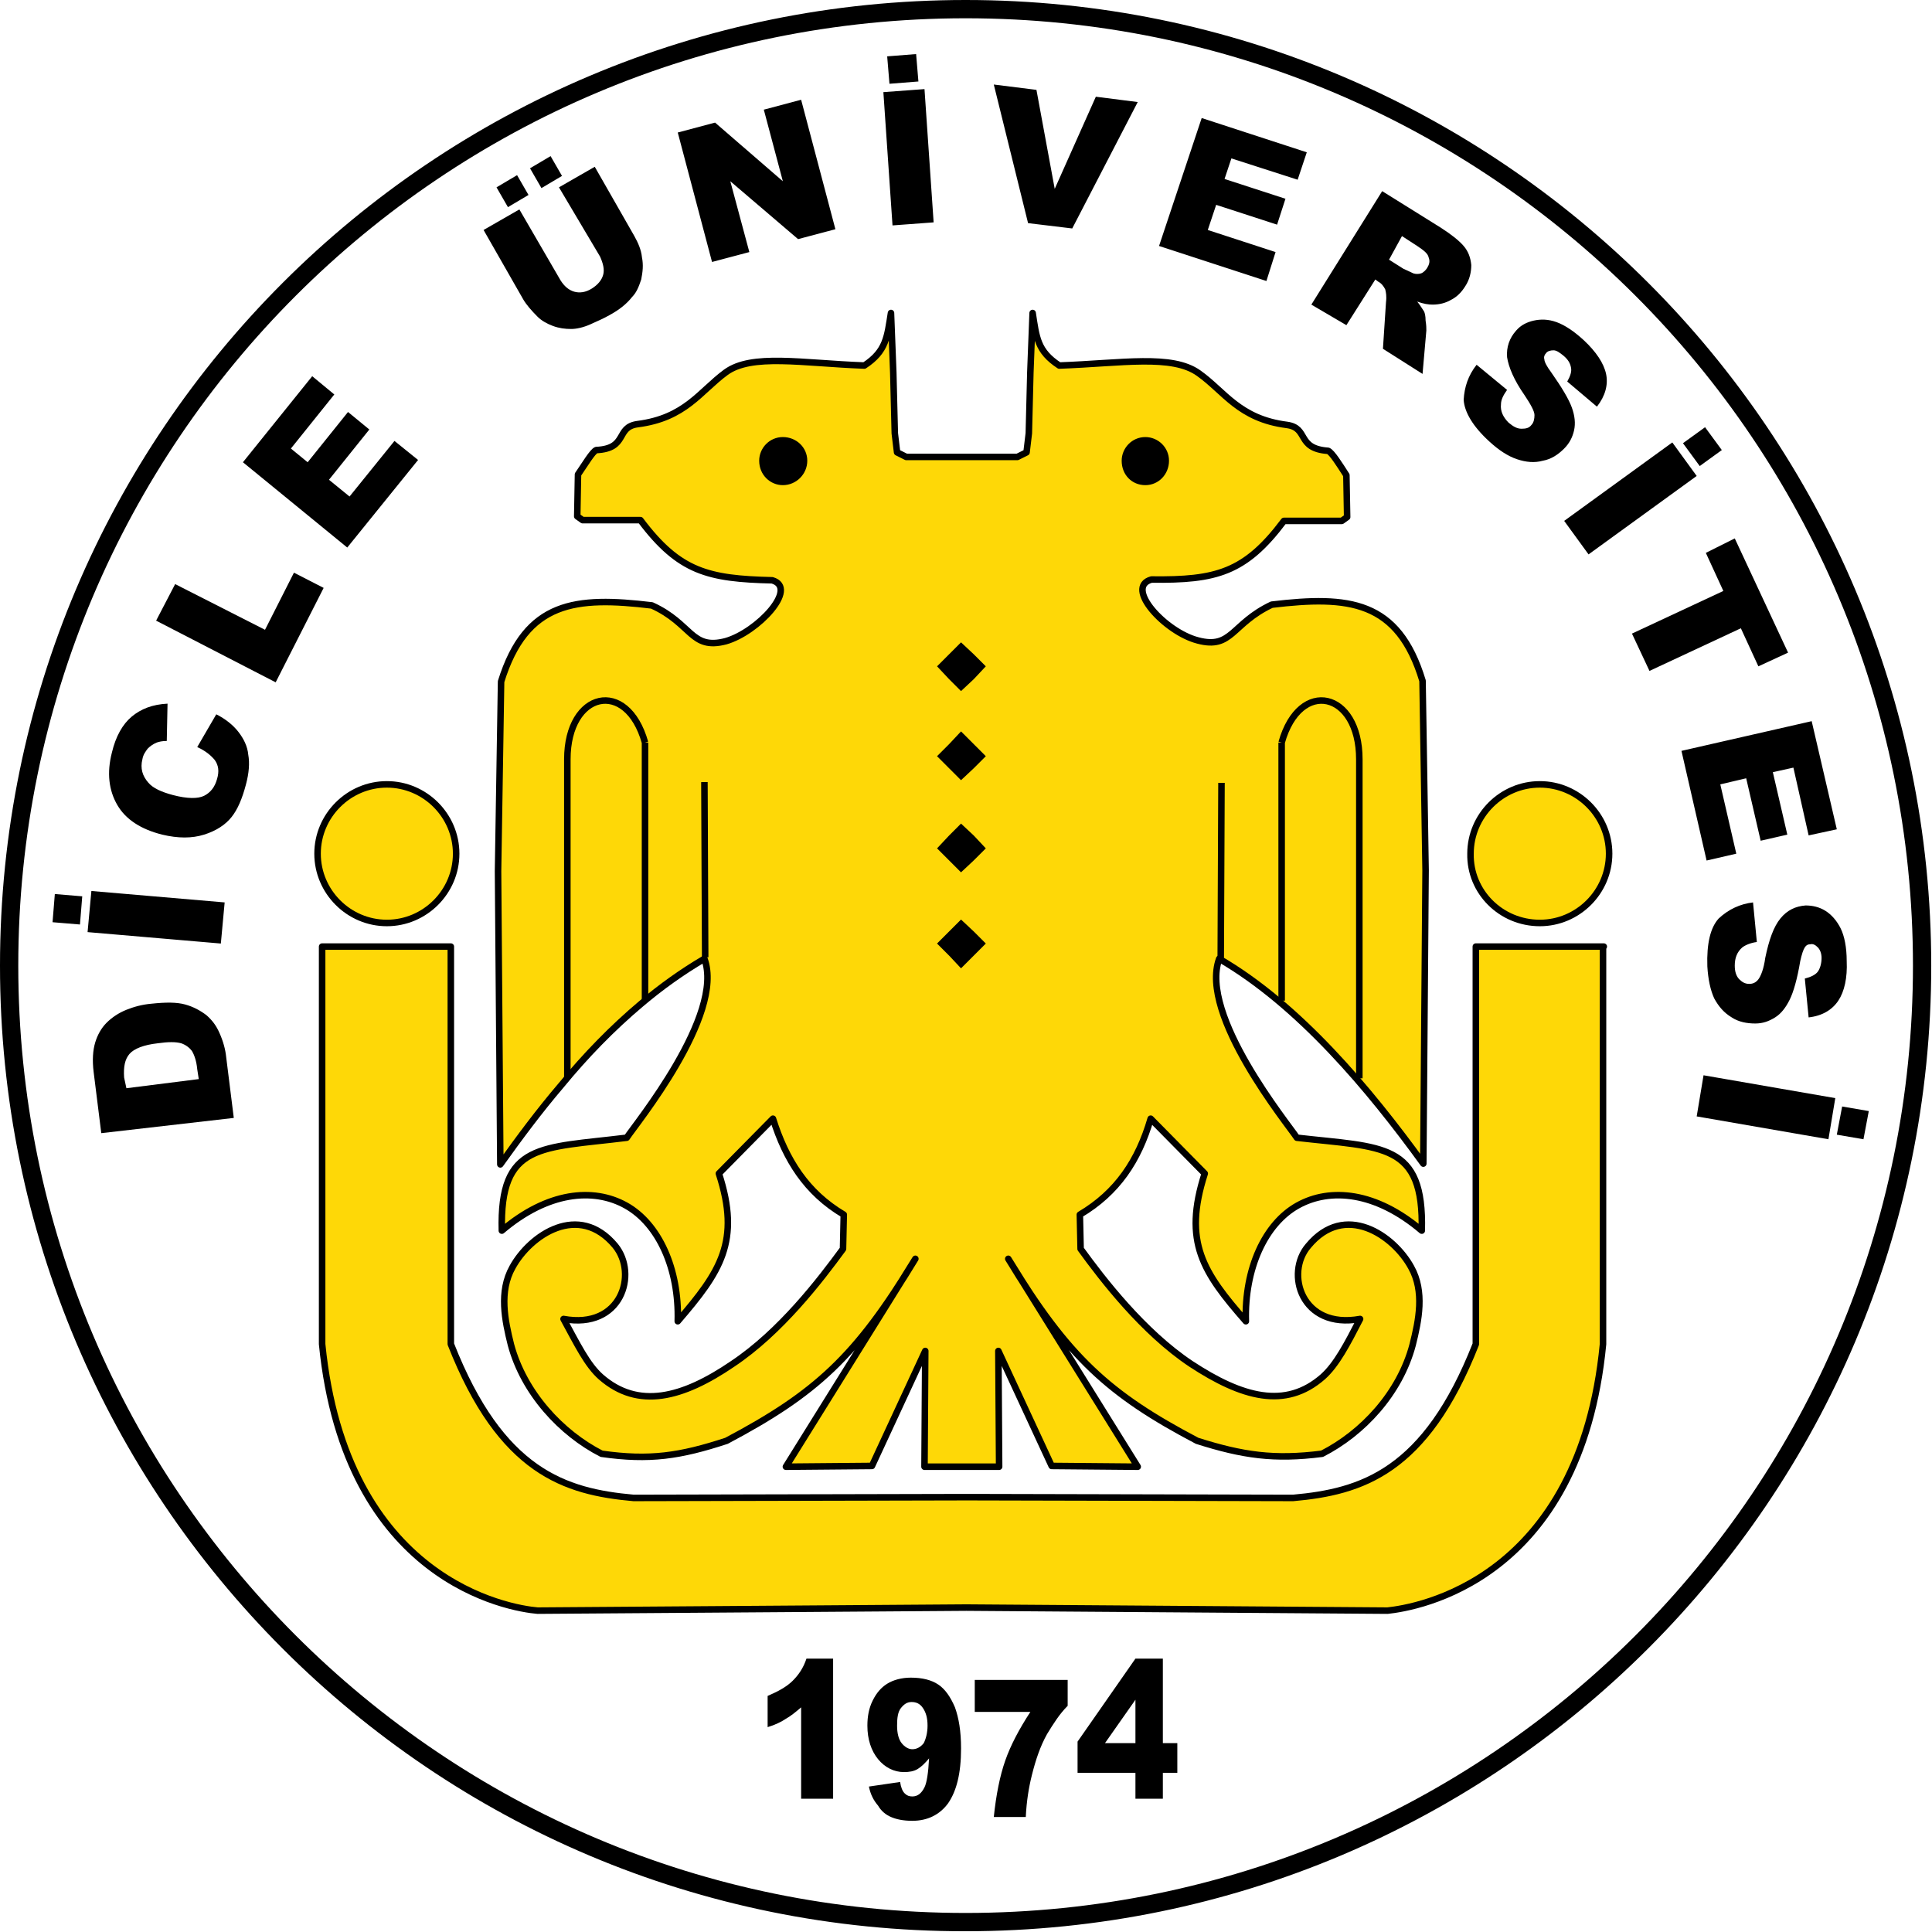
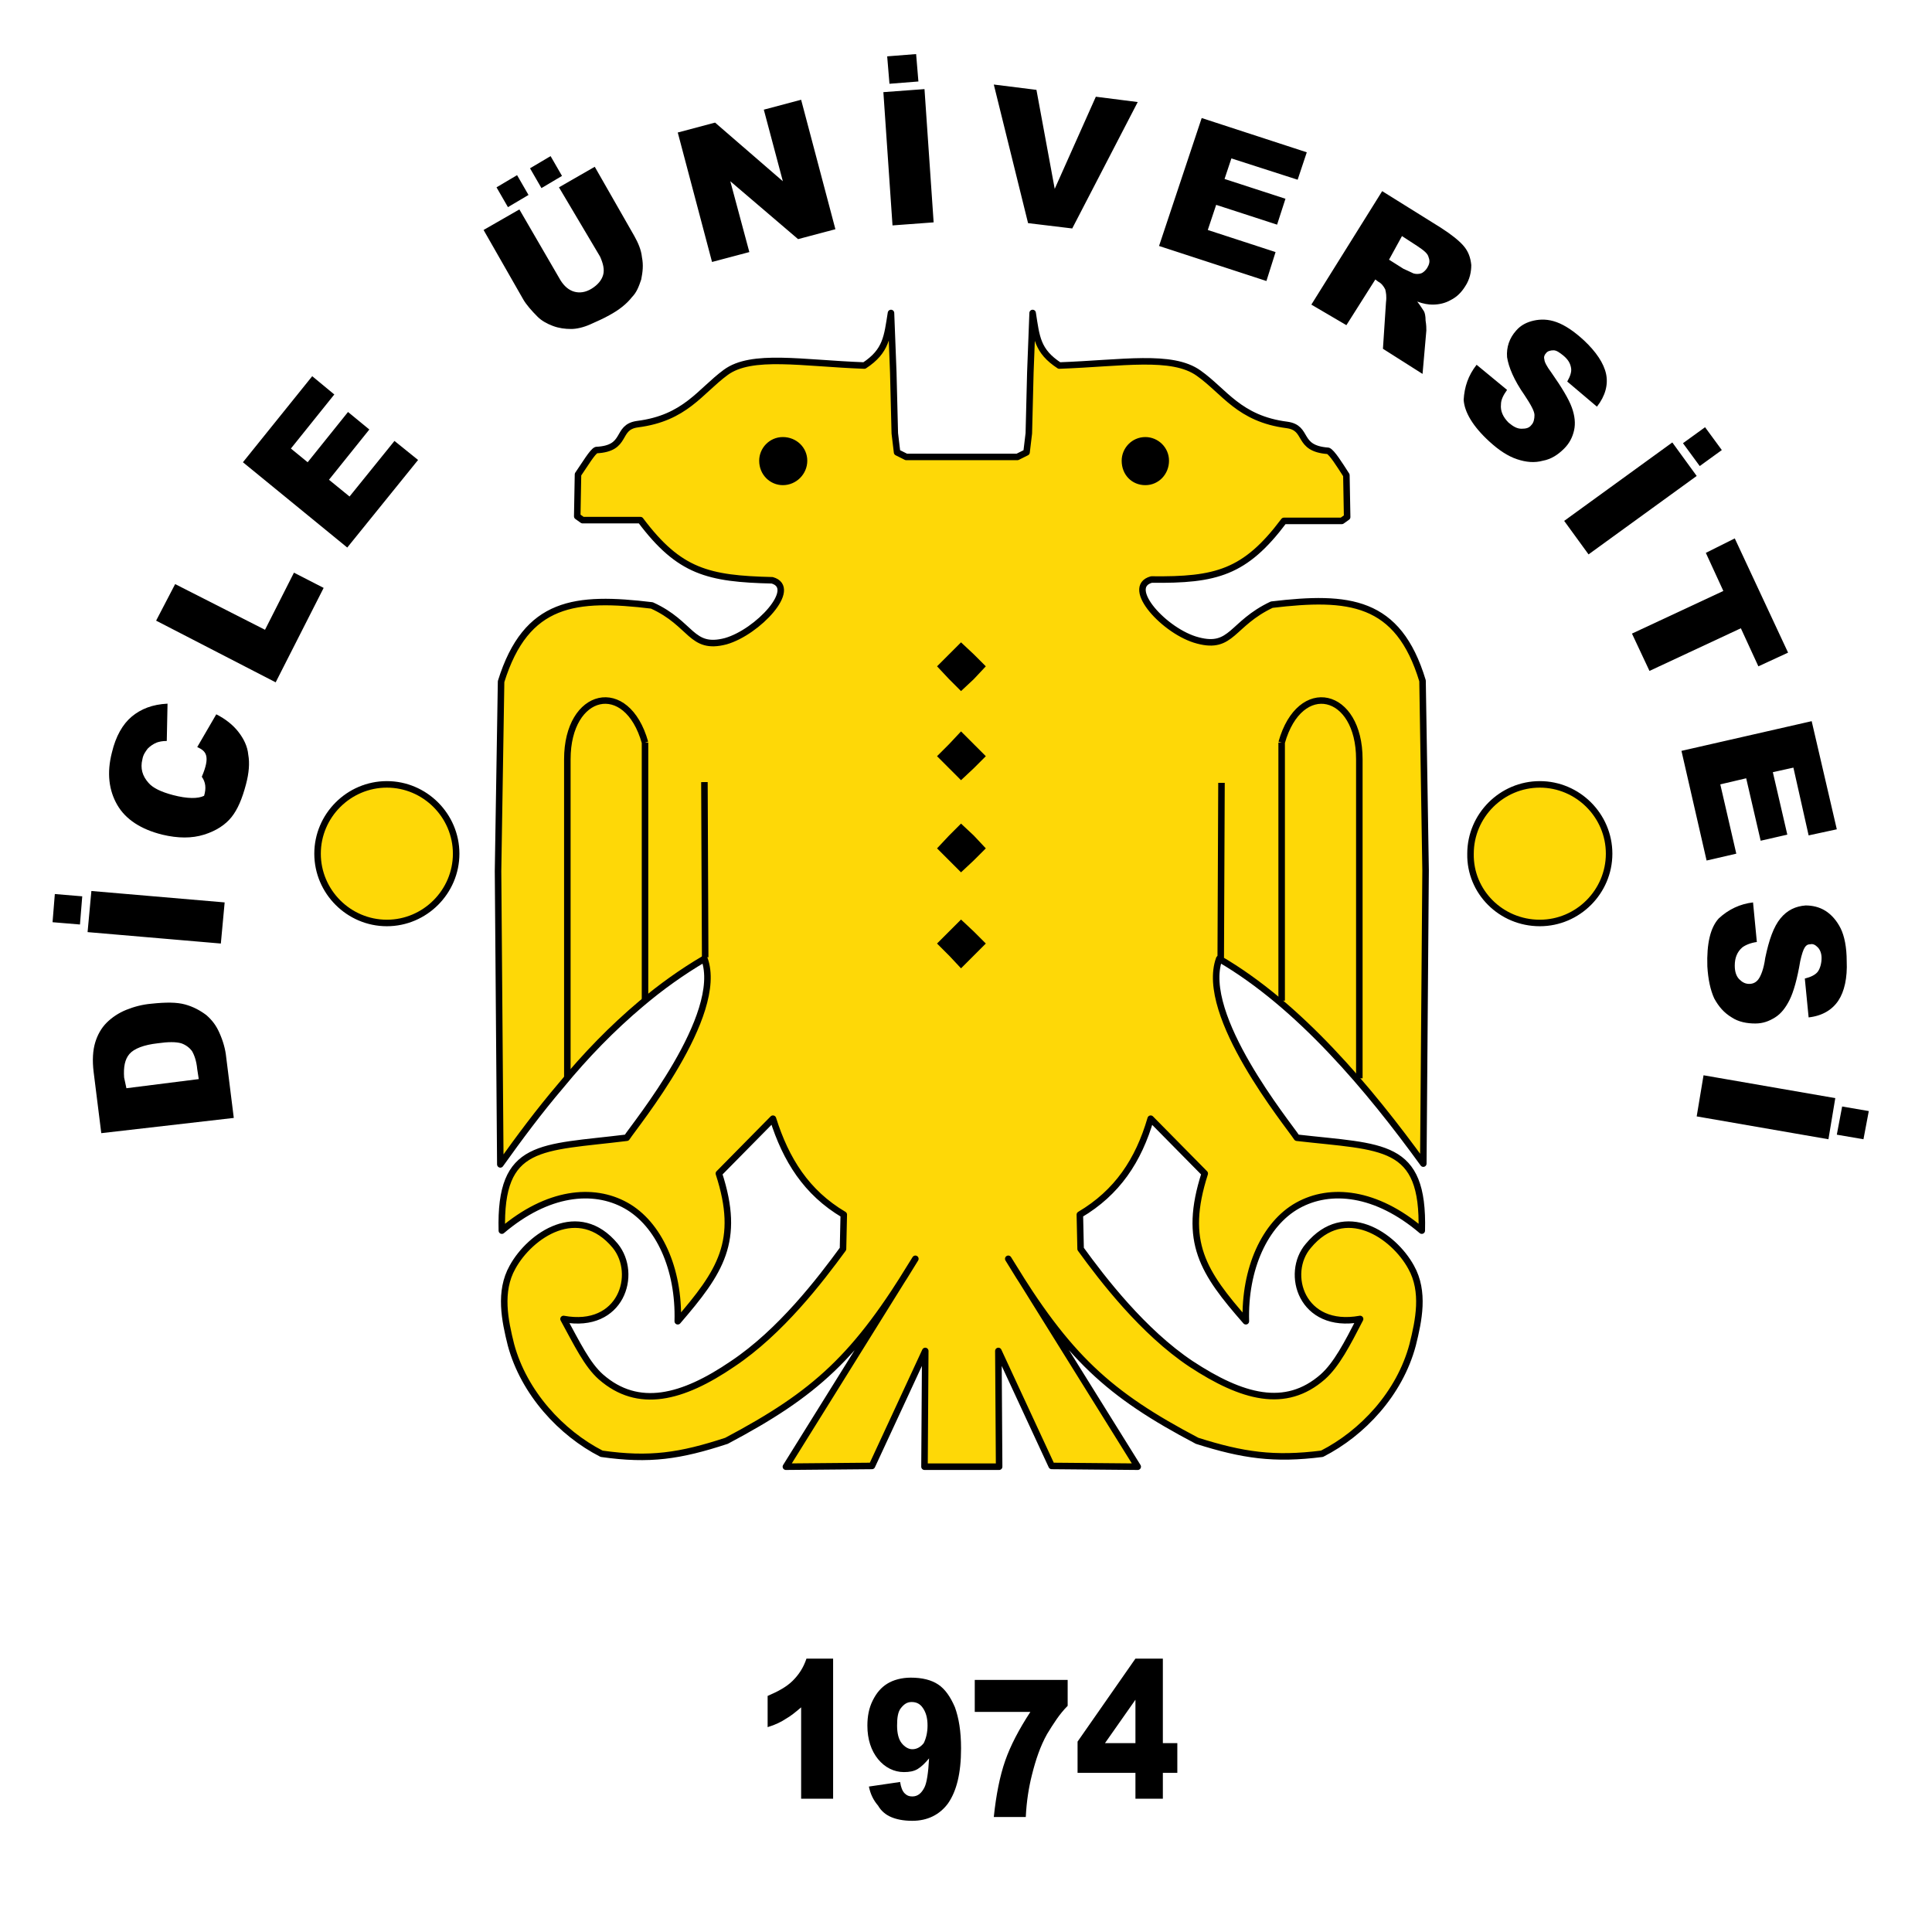
<svg xmlns="http://www.w3.org/2000/svg" version="1.1" id="Layer_1" x="0px" y="0px" viewBox="0 0 253.7 253.7" style="enable-background:new 0 0 253.7 253.7;" xml:space="preserve">
  <style type="text/css">
	.st0{fill-rule:evenodd;clip-rule:evenodd;fill:#FED807;stroke:#000000;stroke-width:0.856;stroke-miterlimit:22.926;}
	
		.st1{fill-rule:evenodd;clip-rule:evenodd;fill:#FED807;stroke:#000000;stroke-width:0.856;stroke-linejoin:round;stroke-miterlimit:22.926;}
	.st2{fill-rule:evenodd;clip-rule:evenodd;stroke:#000000;stroke-width:0.216;stroke-miterlimit:22.926;}
	.st3{fill:none;stroke:#000000;stroke-width:0.856;stroke-miterlimit:22.926;}
	.st4{fill-rule:evenodd;clip-rule:evenodd;}
</style>
  <g>
    <path class="st0" d="M202.2,121.2c5,0,9.1-4.1,9.1-9.1c0-5-4.1-9.1-9.1-9.1c-5,0-9.1,4.1-9.1,9.1   C193,117.1,197.1,121.2,202.2,121.2L202.2,121.2z" />
-     <path class="st1" d="M210.6,124.3h-16.8v52.2c-6.6,16.8-15,19.4-24,20.2l-42.3-0.1v0l-0.5,0l-0.5,0v0l-43.3,0.1   c-9-0.8-17.4-3.4-24-20.2v-52.2H42.3v52.2c3.1,31.1,24.6,34.7,28.3,35l56.3-0.4l55.3,0.4c3.8-0.4,25.3-3.9,28.3-35V124.3   L210.6,124.3z" />
    <path class="st1" d="M113.5,48c2.9-1.9,3-3.8,3.5-6.9l0.3,7.8l0.2,8l0.3,2.5l1.2,0.6l1.6,0l5.6,0v0h0.2v0l5.6,0l1.6,0l1.2-0.6   l0.3-2.5l0.2-8l0.3-7.8c0.5,3.2,0.6,5,3.5,6.9c8.3-0.3,14.8-1.5,18.3,1c3.4,2.4,5.3,6,11.6,6.8c2.9,0.4,1.2,3.1,5.4,3.4   c0.5,0.2,1.5,1.8,2.4,3.2l0.1,5.5l-0.7,0.5l-7.6,0c-5.1,6.8-8.9,7.8-17.4,7.7c-3.6,1,1.8,6.9,6.1,8c4.5,1.2,4.4-2.2,9.7-4.7   c10.1-1.2,16.6-0.6,19.8,10l0.4,24.9l-0.3,38.5c-7.1-9.8-16.3-20.8-26.8-26.9c-2.7,7.4,9.1,21.8,10.2,23.5   c11.3,1.3,16.7,0.6,16.4,12.2c-6-5.1-12-5.7-16.3-3.3c-4.3,2.4-7,8.3-6.8,15.2c-5.6-6.4-8.3-10.4-5.4-19.4l-7.1-7.2   c-1.6,5.5-4.4,9.7-9.3,12.6l0.1,4.5c2.9,4,8.2,10.9,14.5,15.1c6.7,4.4,12.4,6,17.3,1.7c1.8-1.6,3.2-4.3,4.9-7.6   c-7.7,1.4-9.9-6-6.8-9.6c4.8-5.8,11.2-1.4,13.5,2.8c1.8,3.2,1,7,0.2,10.2c-1.7,6.4-6.6,11.6-11.9,14.3c-6.3,0.8-10.4,0.2-16.4-1.7   c-11.6-6.1-17-11-24.8-23.9l17,27.3l-11.3-0.1l-7-15.1l0.1,15.2l-4.8,0v0h-0.2v0l-4.8,0l0.1-15.2l-7,15.1l-11.3,0.1l17-27.3   c-7.8,12.9-13.1,17.7-24.8,23.9c-6.1,2-10.1,2.6-16.4,1.7c-5.3-2.7-10.2-8-11.9-14.3c-0.8-3.2-1.6-7,0.2-10.2   c2.3-4.2,8.7-8.6,13.5-2.8c3,3.7,0.8,11-6.8,9.6c1.8,3.3,3.1,6,4.9,7.6c4.9,4.3,10.7,2.8,17.3-1.7c6.3-4.2,11.5-11,14.5-15.1   l0.1-4.5c-4.9-2.9-7.6-7.2-9.3-12.6l-7.1,7.2c2.9,8.9,0.2,12.9-5.4,19.4c0.2-6.9-2.5-12.8-6.8-15.2c-4.3-2.4-10.3-1.8-16.3,3.3   c-0.3-11.6,5.1-10.8,16.4-12.2c1.1-1.7,12.9-16.1,10.2-23.5c-2.9,1.7-5.7,3.7-8.3,5.9c-3.8,3.2-7.3,6.8-10.5,10.7   c-2.9,3.4-5.5,6.9-8,10.4l-0.3-38.5l0.4-24.9c3.3-10.6,9.8-11.2,19.8-10c5.3,2.4,5.1,5.9,9.7,4.7c4.2-1.2,9.6-7,6.1-8   C93,76,89.2,75.1,84.1,68.3l-7.6,0l-0.7-0.5l0.1-5.5c0.9-1.3,1.9-3,2.4-3.2c4.2-0.2,2.5-3,5.4-3.4c6.3-0.8,8.2-4.3,11.6-6.8   C98.7,46.4,105.3,47.7,113.5,48L113.5,48z" />
    <path class="st0" d="M50.8,121.2c5,0,9.1-4.1,9.1-9.1c0-5-4.1-9.1-9.1-9.1c-5,0-9.1,4.1-9.1,9.1C41.7,117.1,45.8,121.2,50.8,121.2   L50.8,121.2z" />
    <path class="st2" d="M102.8,63.6c1.7,0,3.1-1.4,3.1-3.1c0-1.7-1.4-3-3.1-3c-1.7,0-3,1.4-3,3C99.8,62.3,101.2,63.6,102.8,63.6   L102.8,63.6z" />
    <path class="st2" d="M150.4,63.6c1.7,0,3-1.4,3-3.1c0-1.7-1.4-3-3-3c-1.7,0-3,1.4-3,3C147.4,62.3,148.7,63.6,150.4,63.6L150.4,63.6   z" />
    <polygon class="st2" points="126.2,84.5 127.8,86 129.3,87.5 127.8,89.1 126.2,90.6 124.7,89.1 123.2,87.5 124.7,86 126.2,84.5     " />
    <polygon class="st2" points="126.2,96.2 127.8,97.8 129.3,99.3 127.8,100.8 126.2,102.3 124.7,100.8 123.2,99.3 124.7,97.8    126.2,96.2  " />
    <polygon class="st2" points="126.2,108.3 127.8,109.8 129.3,111.4 127.8,112.9 126.2,114.4 124.7,112.9 123.2,111.4 124.7,109.8    126.2,108.3  " />
    <polygon class="st2" points="126.2,120.9 127.8,122.4 129.3,123.9 127.8,125.4 126.2,127 124.7,125.4 123.2,123.9 124.7,122.4    126.2,120.9  " />
    <path class="st3" d="M74.5,141.6V99.7 M74.5,99.7c0-8.9,7.8-10.7,10.2-2.2 M84.7,97.5v33.9 M92.6,125.7l-0.1-23 M178.5,141.6V99.7    M178.5,99.7c0-8.9-7.8-10.7-10.2-2.2 M168.3,97.5v33.9 M160.3,125.8l0.1-23" />
-     <path class="st4" d="M126.8,0c70,0,126.8,56.8,126.8,126.8s-56.8,126.8-126.8,126.8C56.8,253.7,0,196.9,0,126.8S56.8,0,126.8,0   L126.8,0z M126.8,2.4c68.7,0,124.4,55.7,124.4,124.4c0,68.7-55.7,124.4-124.4,124.4c-68.7,0-124.4-55.7-124.4-124.4   C2.4,58.1,58.1,2.4,126.8,2.4L126.8,2.4z" />
-     <path d="M13.3,148.8l-1-8c-0.2-1.6-0.1-2.9,0.2-3.9c0.3-1,0.8-1.9,1.5-2.6c0.7-0.7,1.6-1.3,2.6-1.7c1-0.4,2.1-0.7,3.3-0.8   c1.9-0.2,3.3-0.2,4.4,0.1c1.1,0.3,2,0.8,2.8,1.4c0.8,0.7,1.3,1.4,1.7,2.3c0.5,1.1,0.8,2.2,0.9,3.2l1,8L13.3,148.8L13.3,148.8z    M16.6,142.9l9.5-1.2l-0.2-1.3c-0.1-1.1-0.4-1.9-0.7-2.4c-0.3-0.4-0.8-0.8-1.4-1c-0.7-0.2-1.7-0.2-3.1,0c-1.8,0.2-3.1,0.7-3.7,1.4   c-0.6,0.7-0.8,1.7-0.7,3.1L16.6,142.9L16.6,142.9z M11.5,122.4L12,117l17.5,1.5l-0.5,5.4L11.5,122.4L11.5,122.4z M6.9,121.1   l0.3-3.7l3.6,0.3l-0.3,3.7L6.9,121.1L6.9,121.1z M25.9,98.1l2.5-4.3c1.2,0.6,2.2,1.4,2.9,2.3c0.7,0.9,1.2,1.9,1.3,3   c0.2,1.1,0.1,2.4-0.3,3.9c-0.5,1.9-1.1,3.3-1.9,4.3c-0.8,1-2,1.8-3.6,2.3c-1.6,0.5-3.4,0.5-5.5,0c-2.8-0.7-4.8-2-5.9-3.9   c-1.1-1.9-1.4-4.2-0.7-6.9c0.5-2.1,1.4-3.7,2.6-4.7c1.2-1,2.7-1.6,4.7-1.7l-0.1,4.9c-0.6,0-1,0.1-1.3,0.2c-0.5,0.2-0.9,0.5-1.2,0.8   c-0.3,0.4-0.6,0.8-0.7,1.4c-0.3,1.2,0,2.2,0.8,3.1c0.6,0.7,1.7,1.2,3.2,1.6c1.9,0.5,3.3,0.5,4.1,0.1c0.8-0.4,1.4-1.1,1.7-2.2   c0.3-1,0.2-1.8-0.3-2.5C27.7,99.2,27,98.6,25.9,98.1L25.9,98.1z M20.5,81.5l2.5-4.8l11.8,6l3.8-7.5l3.9,2l-6.3,12.4L20.5,81.5   L20.5,81.5z M31.9,60.7L41,49.4l2.9,2.4l-5.7,7.1l2.2,1.8l5.3-6.6l2.8,2.3l-5.3,6.6l2.7,2.2l5.9-7.3l3.1,2.5l-9.3,11.5L31.9,60.7   L31.9,60.7z M73.4,24.6l4.7-2.7l5.2,9.1c0.5,0.9,0.9,1.8,1,2.8c0.2,1,0.1,1.9-0.1,2.9c-0.3,0.9-0.6,1.7-1.2,2.3   c-0.7,0.9-1.7,1.7-3,2.4c-0.7,0.4-1.6,0.8-2.5,1.2c-0.9,0.4-1.8,0.6-2.5,0.6c-0.8,0-1.6-0.1-2.4-0.4c-0.8-0.3-1.5-0.7-2-1.2   c-0.8-0.8-1.5-1.6-1.9-2.3l-5.2-9.1l4.7-2.7l5.4,9.3c0.5,0.8,1.1,1.3,1.8,1.5c0.7,0.2,1.5,0.1,2.3-0.4c0.8-0.5,1.3-1.1,1.5-1.8   c0.2-0.7,0-1.5-0.4-2.4L73.4,24.6L73.4,24.6z M65.2,24.6l2.7-1.6l1.5,2.6l-2.7,1.6L65.2,24.6L65.2,24.6z M69.6,22.1l2.7-1.6   l1.5,2.6l-2.7,1.6L69.6,22.1L69.6,22.1z M89,17.4l4.9-1.3l8.9,7.7l-2.5-9.4l4.9-1.3l4.5,17l-4.9,1.3l-8.9-7.6l2.5,9.3l-4.9,1.3   L89,17.4L89,17.4z M116,12.1l5.4-0.4l1.2,17.5l-5.4,0.4L116,12.1L116,12.1z M116.5,7.4l3.8-0.3l0.3,3.6l-3.8,0.3L116.5,7.4   L116.5,7.4z M130.5,11.1l5.6,0.7l2.4,13l5.4-12.1l5.5,0.7L140.8,30l-5.8-0.7L130.5,11.1L130.5,11.1z M157.8,15.5l13.8,4.5l-1.2,3.6   l-8.7-2.8l-0.9,2.7l8,2.6l-1.1,3.4l-8-2.6l-1.1,3.3l8.9,2.9l-1.2,3.8l-14.1-4.6L157.8,15.5L157.8,15.5z M172.2,40l9.3-14.9l7.7,4.8   c1.4,0.9,2.4,1.7,3,2.4c0.6,0.7,0.9,1.5,1,2.5c0,0.9-0.2,1.9-0.8,2.8c-0.5,0.8-1.1,1.4-1.9,1.8c-0.7,0.4-1.5,0.6-2.4,0.6   c-0.5,0-1.2-0.1-2-0.4c0.4,0.5,0.7,1,0.9,1.3c0.1,0.2,0.2,0.6,0.2,1.2c0.1,0.6,0.1,1,0.1,1.3l-0.5,5.7l-5.2-3.3l0.4-6.1   c0.1-0.8,0-1.3-0.1-1.7c-0.2-0.4-0.5-0.8-0.9-1l-0.4-0.3l-3.8,6L172.2,40L172.2,40z M182.4,34.1l1.9,1.2c0.2,0.1,0.7,0.3,1.3,0.6   c0.3,0.1,0.7,0.1,1,0c0.3-0.1,0.6-0.4,0.8-0.7c0.3-0.5,0.4-0.9,0.2-1.4c-0.1-0.5-0.6-0.9-1.5-1.5l-2-1.3L182.4,34.1L182.4,34.1z    M193.9,47.9l4,3.3c-0.5,0.7-0.8,1.3-0.8,1.9c-0.1,0.9,0.3,1.7,1,2.4c0.6,0.5,1.1,0.8,1.7,0.8c0.6,0,1-0.1,1.3-0.5   c0.3-0.3,0.4-0.8,0.4-1.3c0-0.5-0.5-1.4-1.3-2.6c-1.4-2-2.1-3.7-2.3-5c-0.1-1.3,0.3-2.5,1.2-3.5c0.6-0.7,1.4-1.1,2.3-1.3   c0.9-0.2,1.9-0.2,3,0.2c1.1,0.4,2.3,1.2,3.6,2.4c1.6,1.5,2.6,3,2.9,4.4c0.3,1.4-0.1,2.9-1.2,4.3l-3.9-3.3c0.4-0.7,0.6-1.3,0.5-1.8   c-0.1-0.6-0.4-1.1-1-1.6c-0.5-0.4-0.9-0.7-1.3-0.7c-0.4,0-0.8,0.1-1,0.4c-0.2,0.2-0.3,0.5-0.2,0.8c0,0.3,0.3,0.9,0.9,1.7   c1.4,2,2.3,3.5,2.7,4.6c0.4,1.1,0.5,2.1,0.3,3c-0.2,0.9-0.6,1.7-1.3,2.4c-0.8,0.8-1.7,1.4-2.8,1.6c-1.1,0.3-2.2,0.2-3.4-0.2   c-1.2-0.4-2.4-1.2-3.6-2.3c-2.2-2-3.3-3.9-3.4-5.5C192.3,50.8,192.8,49.3,193.9,47.9L193.9,47.9z M219.6,58.1l3.2,4.4l-14.2,10.3   l-3.2-4.4L219.6,58.1L219.6,58.1z M223.9,56.1l2.2,3l-2.9,2.1l-2.2-3L223.9,56.1L223.9,56.1z M227.8,70.7l7,15l-3.9,1.8l-2.3-5   l-12,5.6l-2.3-4.9l12-5.6l-2.3-5L227.8,70.7L227.8,70.7z M237.9,94.7l3.3,14.2l-3.7,0.8l-2-8.9l-2.7,0.6l1.9,8.2l-3.5,0.8l-1.9-8.2   l-3.4,0.8l2.1,9.1l-3.9,0.9l-3.3-14.4L237.9,94.7L237.9,94.7z M230.2,118.5l0.5,5.2c-0.8,0.1-1.5,0.4-1.9,0.7c-0.7,0.6-1,1.4-1,2.4   c0,0.8,0.2,1.4,0.6,1.8c0.4,0.4,0.8,0.6,1.3,0.6c0.5,0,0.9-0.2,1.2-0.6c0.3-0.4,0.7-1.3,0.9-2.8c0.5-2.4,1.1-4.1,2-5.2   c0.9-1.1,2-1.6,3.3-1.7c0.9,0,1.8,0.2,2.6,0.7c0.8,0.5,1.5,1.3,2,2.3c0.5,1,0.8,2.5,0.8,4.3c0.1,2.2-0.3,4-1.1,5.2   c-0.8,1.2-2.1,2-3.9,2.2l-0.5-5.1c0.8-0.2,1.4-0.5,1.7-0.9c0.3-0.4,0.5-1.1,0.5-1.8c0-0.6-0.2-1.1-0.5-1.4c-0.3-0.3-0.6-0.5-1-0.4   c-0.3,0-0.5,0.1-0.7,0.4c-0.2,0.3-0.4,0.9-0.6,1.8c-0.4,2.4-0.9,4.1-1.4,5.1c-0.5,1-1.1,1.8-1.9,2.3c-0.8,0.5-1.6,0.8-2.6,0.8   c-1.1,0-2.2-0.2-3.1-0.8c-1-0.6-1.7-1.4-2.3-2.5c-0.5-1.1-0.8-2.5-0.9-4.2c-0.1-3,0.4-5.1,1.5-6.3   C227,119.4,228.5,118.7,230.2,118.5L230.2,118.5z M241,144.2l-0.9,5.4l-17.3-3l0.9-5.4L241,144.2L241,144.2z M245.4,145.9l-0.7,3.7   l-3.5-0.6l0.7-3.7L245.4,145.9L245.4,145.9z" />
+     <path d="M13.3,148.8l-1-8c-0.2-1.6-0.1-2.9,0.2-3.9c0.3-1,0.8-1.9,1.5-2.6c0.7-0.7,1.6-1.3,2.6-1.7c1-0.4,2.1-0.7,3.3-0.8   c1.9-0.2,3.3-0.2,4.4,0.1c1.1,0.3,2,0.8,2.8,1.4c0.8,0.7,1.3,1.4,1.7,2.3c0.5,1.1,0.8,2.2,0.9,3.2l1,8L13.3,148.8L13.3,148.8z    M16.6,142.9l9.5-1.2l-0.2-1.3c-0.1-1.1-0.4-1.9-0.7-2.4c-0.3-0.4-0.8-0.8-1.4-1c-0.7-0.2-1.7-0.2-3.1,0c-1.8,0.2-3.1,0.7-3.7,1.4   c-0.6,0.7-0.8,1.7-0.7,3.1L16.6,142.9L16.6,142.9z M11.5,122.4L12,117l17.5,1.5l-0.5,5.4L11.5,122.4L11.5,122.4z M6.9,121.1   l0.3-3.7l3.6,0.3l-0.3,3.7L6.9,121.1L6.9,121.1z M25.9,98.1l2.5-4.3c1.2,0.6,2.2,1.4,2.9,2.3c0.7,0.9,1.2,1.9,1.3,3   c0.2,1.1,0.1,2.4-0.3,3.9c-0.5,1.9-1.1,3.3-1.9,4.3c-0.8,1-2,1.8-3.6,2.3c-1.6,0.5-3.4,0.5-5.5,0c-2.8-0.7-4.8-2-5.9-3.9   c-1.1-1.9-1.4-4.2-0.7-6.9c0.5-2.1,1.4-3.7,2.6-4.7c1.2-1,2.7-1.6,4.7-1.7l-0.1,4.9c-0.6,0-1,0.1-1.3,0.2c-0.5,0.2-0.9,0.5-1.2,0.8   c-0.3,0.4-0.6,0.8-0.7,1.4c-0.3,1.2,0,2.2,0.8,3.1c0.6,0.7,1.7,1.2,3.2,1.6c1.9,0.5,3.3,0.5,4.1,0.1c0.3-1,0.2-1.8-0.3-2.5C27.7,99.2,27,98.6,25.9,98.1L25.9,98.1z M20.5,81.5l2.5-4.8l11.8,6l3.8-7.5l3.9,2l-6.3,12.4L20.5,81.5   L20.5,81.5z M31.9,60.7L41,49.4l2.9,2.4l-5.7,7.1l2.2,1.8l5.3-6.6l2.8,2.3l-5.3,6.6l2.7,2.2l5.9-7.3l3.1,2.5l-9.3,11.5L31.9,60.7   L31.9,60.7z M73.4,24.6l4.7-2.7l5.2,9.1c0.5,0.9,0.9,1.8,1,2.8c0.2,1,0.1,1.9-0.1,2.9c-0.3,0.9-0.6,1.7-1.2,2.3   c-0.7,0.9-1.7,1.7-3,2.4c-0.7,0.4-1.6,0.8-2.5,1.2c-0.9,0.4-1.8,0.6-2.5,0.6c-0.8,0-1.6-0.1-2.4-0.4c-0.8-0.3-1.5-0.7-2-1.2   c-0.8-0.8-1.5-1.6-1.9-2.3l-5.2-9.1l4.7-2.7l5.4,9.3c0.5,0.8,1.1,1.3,1.8,1.5c0.7,0.2,1.5,0.1,2.3-0.4c0.8-0.5,1.3-1.1,1.5-1.8   c0.2-0.7,0-1.5-0.4-2.4L73.4,24.6L73.4,24.6z M65.2,24.6l2.7-1.6l1.5,2.6l-2.7,1.6L65.2,24.6L65.2,24.6z M69.6,22.1l2.7-1.6   l1.5,2.6l-2.7,1.6L69.6,22.1L69.6,22.1z M89,17.4l4.9-1.3l8.9,7.7l-2.5-9.4l4.9-1.3l4.5,17l-4.9,1.3l-8.9-7.6l2.5,9.3l-4.9,1.3   L89,17.4L89,17.4z M116,12.1l5.4-0.4l1.2,17.5l-5.4,0.4L116,12.1L116,12.1z M116.5,7.4l3.8-0.3l0.3,3.6l-3.8,0.3L116.5,7.4   L116.5,7.4z M130.5,11.1l5.6,0.7l2.4,13l5.4-12.1l5.5,0.7L140.8,30l-5.8-0.7L130.5,11.1L130.5,11.1z M157.8,15.5l13.8,4.5l-1.2,3.6   l-8.7-2.8l-0.9,2.7l8,2.6l-1.1,3.4l-8-2.6l-1.1,3.3l8.9,2.9l-1.2,3.8l-14.1-4.6L157.8,15.5L157.8,15.5z M172.2,40l9.3-14.9l7.7,4.8   c1.4,0.9,2.4,1.7,3,2.4c0.6,0.7,0.9,1.5,1,2.5c0,0.9-0.2,1.9-0.8,2.8c-0.5,0.8-1.1,1.4-1.9,1.8c-0.7,0.4-1.5,0.6-2.4,0.6   c-0.5,0-1.2-0.1-2-0.4c0.4,0.5,0.7,1,0.9,1.3c0.1,0.2,0.2,0.6,0.2,1.2c0.1,0.6,0.1,1,0.1,1.3l-0.5,5.7l-5.2-3.3l0.4-6.1   c0.1-0.8,0-1.3-0.1-1.7c-0.2-0.4-0.5-0.8-0.9-1l-0.4-0.3l-3.8,6L172.2,40L172.2,40z M182.4,34.1l1.9,1.2c0.2,0.1,0.7,0.3,1.3,0.6   c0.3,0.1,0.7,0.1,1,0c0.3-0.1,0.6-0.4,0.8-0.7c0.3-0.5,0.4-0.9,0.2-1.4c-0.1-0.5-0.6-0.9-1.5-1.5l-2-1.3L182.4,34.1L182.4,34.1z    M193.9,47.9l4,3.3c-0.5,0.7-0.8,1.3-0.8,1.9c-0.1,0.9,0.3,1.7,1,2.4c0.6,0.5,1.1,0.8,1.7,0.8c0.6,0,1-0.1,1.3-0.5   c0.3-0.3,0.4-0.8,0.4-1.3c0-0.5-0.5-1.4-1.3-2.6c-1.4-2-2.1-3.7-2.3-5c-0.1-1.3,0.3-2.5,1.2-3.5c0.6-0.7,1.4-1.1,2.3-1.3   c0.9-0.2,1.9-0.2,3,0.2c1.1,0.4,2.3,1.2,3.6,2.4c1.6,1.5,2.6,3,2.9,4.4c0.3,1.4-0.1,2.9-1.2,4.3l-3.9-3.3c0.4-0.7,0.6-1.3,0.5-1.8   c-0.1-0.6-0.4-1.1-1-1.6c-0.5-0.4-0.9-0.7-1.3-0.7c-0.4,0-0.8,0.1-1,0.4c-0.2,0.2-0.3,0.5-0.2,0.8c0,0.3,0.3,0.9,0.9,1.7   c1.4,2,2.3,3.5,2.7,4.6c0.4,1.1,0.5,2.1,0.3,3c-0.2,0.9-0.6,1.7-1.3,2.4c-0.8,0.8-1.7,1.4-2.8,1.6c-1.1,0.3-2.2,0.2-3.4-0.2   c-1.2-0.4-2.4-1.2-3.6-2.3c-2.2-2-3.3-3.9-3.4-5.5C192.3,50.8,192.8,49.3,193.9,47.9L193.9,47.9z M219.6,58.1l3.2,4.4l-14.2,10.3   l-3.2-4.4L219.6,58.1L219.6,58.1z M223.9,56.1l2.2,3l-2.9,2.1l-2.2-3L223.9,56.1L223.9,56.1z M227.8,70.7l7,15l-3.9,1.8l-2.3-5   l-12,5.6l-2.3-4.9l12-5.6l-2.3-5L227.8,70.7L227.8,70.7z M237.9,94.7l3.3,14.2l-3.7,0.8l-2-8.9l-2.7,0.6l1.9,8.2l-3.5,0.8l-1.9-8.2   l-3.4,0.8l2.1,9.1l-3.9,0.9l-3.3-14.4L237.9,94.7L237.9,94.7z M230.2,118.5l0.5,5.2c-0.8,0.1-1.5,0.4-1.9,0.7c-0.7,0.6-1,1.4-1,2.4   c0,0.8,0.2,1.4,0.6,1.8c0.4,0.4,0.8,0.6,1.3,0.6c0.5,0,0.9-0.2,1.2-0.6c0.3-0.4,0.7-1.3,0.9-2.8c0.5-2.4,1.1-4.1,2-5.2   c0.9-1.1,2-1.6,3.3-1.7c0.9,0,1.8,0.2,2.6,0.7c0.8,0.5,1.5,1.3,2,2.3c0.5,1,0.8,2.5,0.8,4.3c0.1,2.2-0.3,4-1.1,5.2   c-0.8,1.2-2.1,2-3.9,2.2l-0.5-5.1c0.8-0.2,1.4-0.5,1.7-0.9c0.3-0.4,0.5-1.1,0.5-1.8c0-0.6-0.2-1.1-0.5-1.4c-0.3-0.3-0.6-0.5-1-0.4   c-0.3,0-0.5,0.1-0.7,0.4c-0.2,0.3-0.4,0.9-0.6,1.8c-0.4,2.4-0.9,4.1-1.4,5.1c-0.5,1-1.1,1.8-1.9,2.3c-0.8,0.5-1.6,0.8-2.6,0.8   c-1.1,0-2.2-0.2-3.1-0.8c-1-0.6-1.7-1.4-2.3-2.5c-0.5-1.1-0.8-2.5-0.9-4.2c-0.1-3,0.4-5.1,1.5-6.3   C227,119.4,228.5,118.7,230.2,118.5L230.2,118.5z M241,144.2l-0.9,5.4l-17.3-3l0.9-5.4L241,144.2L241,144.2z M245.4,145.9l-0.7,3.7   l-3.5-0.6l0.7-3.7L245.4,145.9L245.4,145.9z" />
    <path d="M109.4,217.8v18.4h-4.2v-12c-0.7,0.6-1.3,1.1-2,1.5c-0.6,0.4-1.4,0.8-2.4,1.1v-4.1c1.4-0.6,2.5-1.2,3.3-2   c0.8-0.8,1.4-1.7,1.8-2.9H109.4L109.4,217.8z" />
    <path d="M114.1,234.6l4.1-0.6c0.1,0.7,0.3,1.2,0.6,1.5c0.3,0.3,0.6,0.4,1,0.4c0.7,0,1.2-0.4,1.6-1.2c0.3-0.6,0.5-1.9,0.6-3.8   c-0.5,0.6-1,1.1-1.5,1.4c-0.5,0.3-1.1,0.4-1.8,0.4c-1.3,0-2.5-0.6-3.4-1.7c-0.9-1.1-1.4-2.6-1.4-4.4c0-1.2,0.2-2.3,0.7-3.3   c0.5-1,1.1-1.7,1.9-2.2c0.8-0.5,1.9-0.8,3.1-0.8c1.5,0,2.7,0.3,3.6,0.9c0.9,0.6,1.6,1.6,2.2,3c0.5,1.4,0.8,3.1,0.8,5.4   c0,3.3-0.6,5.6-1.7,7.2c-1.1,1.5-2.7,2.3-4.7,2.3c-1.2,0-2.1-0.2-2.8-0.5c-0.7-0.3-1.3-0.8-1.7-1.5   C114.7,236.4,114.3,235.6,114.1,234.6L114.1,234.6z M121.8,226.6c0-1-0.2-1.7-0.6-2.3c-0.4-0.6-0.9-0.8-1.5-0.8   c-0.6,0-1,0.3-1.4,0.8c-0.4,0.5-0.5,1.3-0.5,2.3c0,1,0.2,1.8,0.6,2.3c0.4,0.5,0.9,0.8,1.4,0.8c0.6,0,1.1-0.3,1.5-0.8   C121.6,228.3,121.8,227.5,121.8,226.6L121.8,226.6z" />
    <path d="M128,220.6h12.2v3.4c-1.1,1.1-1.9,2.4-2.7,3.7c-0.9,1.6-1.5,3.4-2,5.4c-0.4,1.6-0.7,3.4-0.8,5.5h-4.2   c0.3-2.9,0.8-5.4,1.5-7.4c0.7-2,1.8-4.1,3.3-6.4H128V220.6L128,220.6z" />
    <path d="M149.1,232.8h-7.6v-4.1l7.6-10.9h3.6v11.1h1.9v3.9h-1.9v3.4h-3.6V232.8L149.1,232.8z M149.1,228.9v-5.7l-4,5.7H149.1   L149.1,228.9z" />
  </g>
</svg>